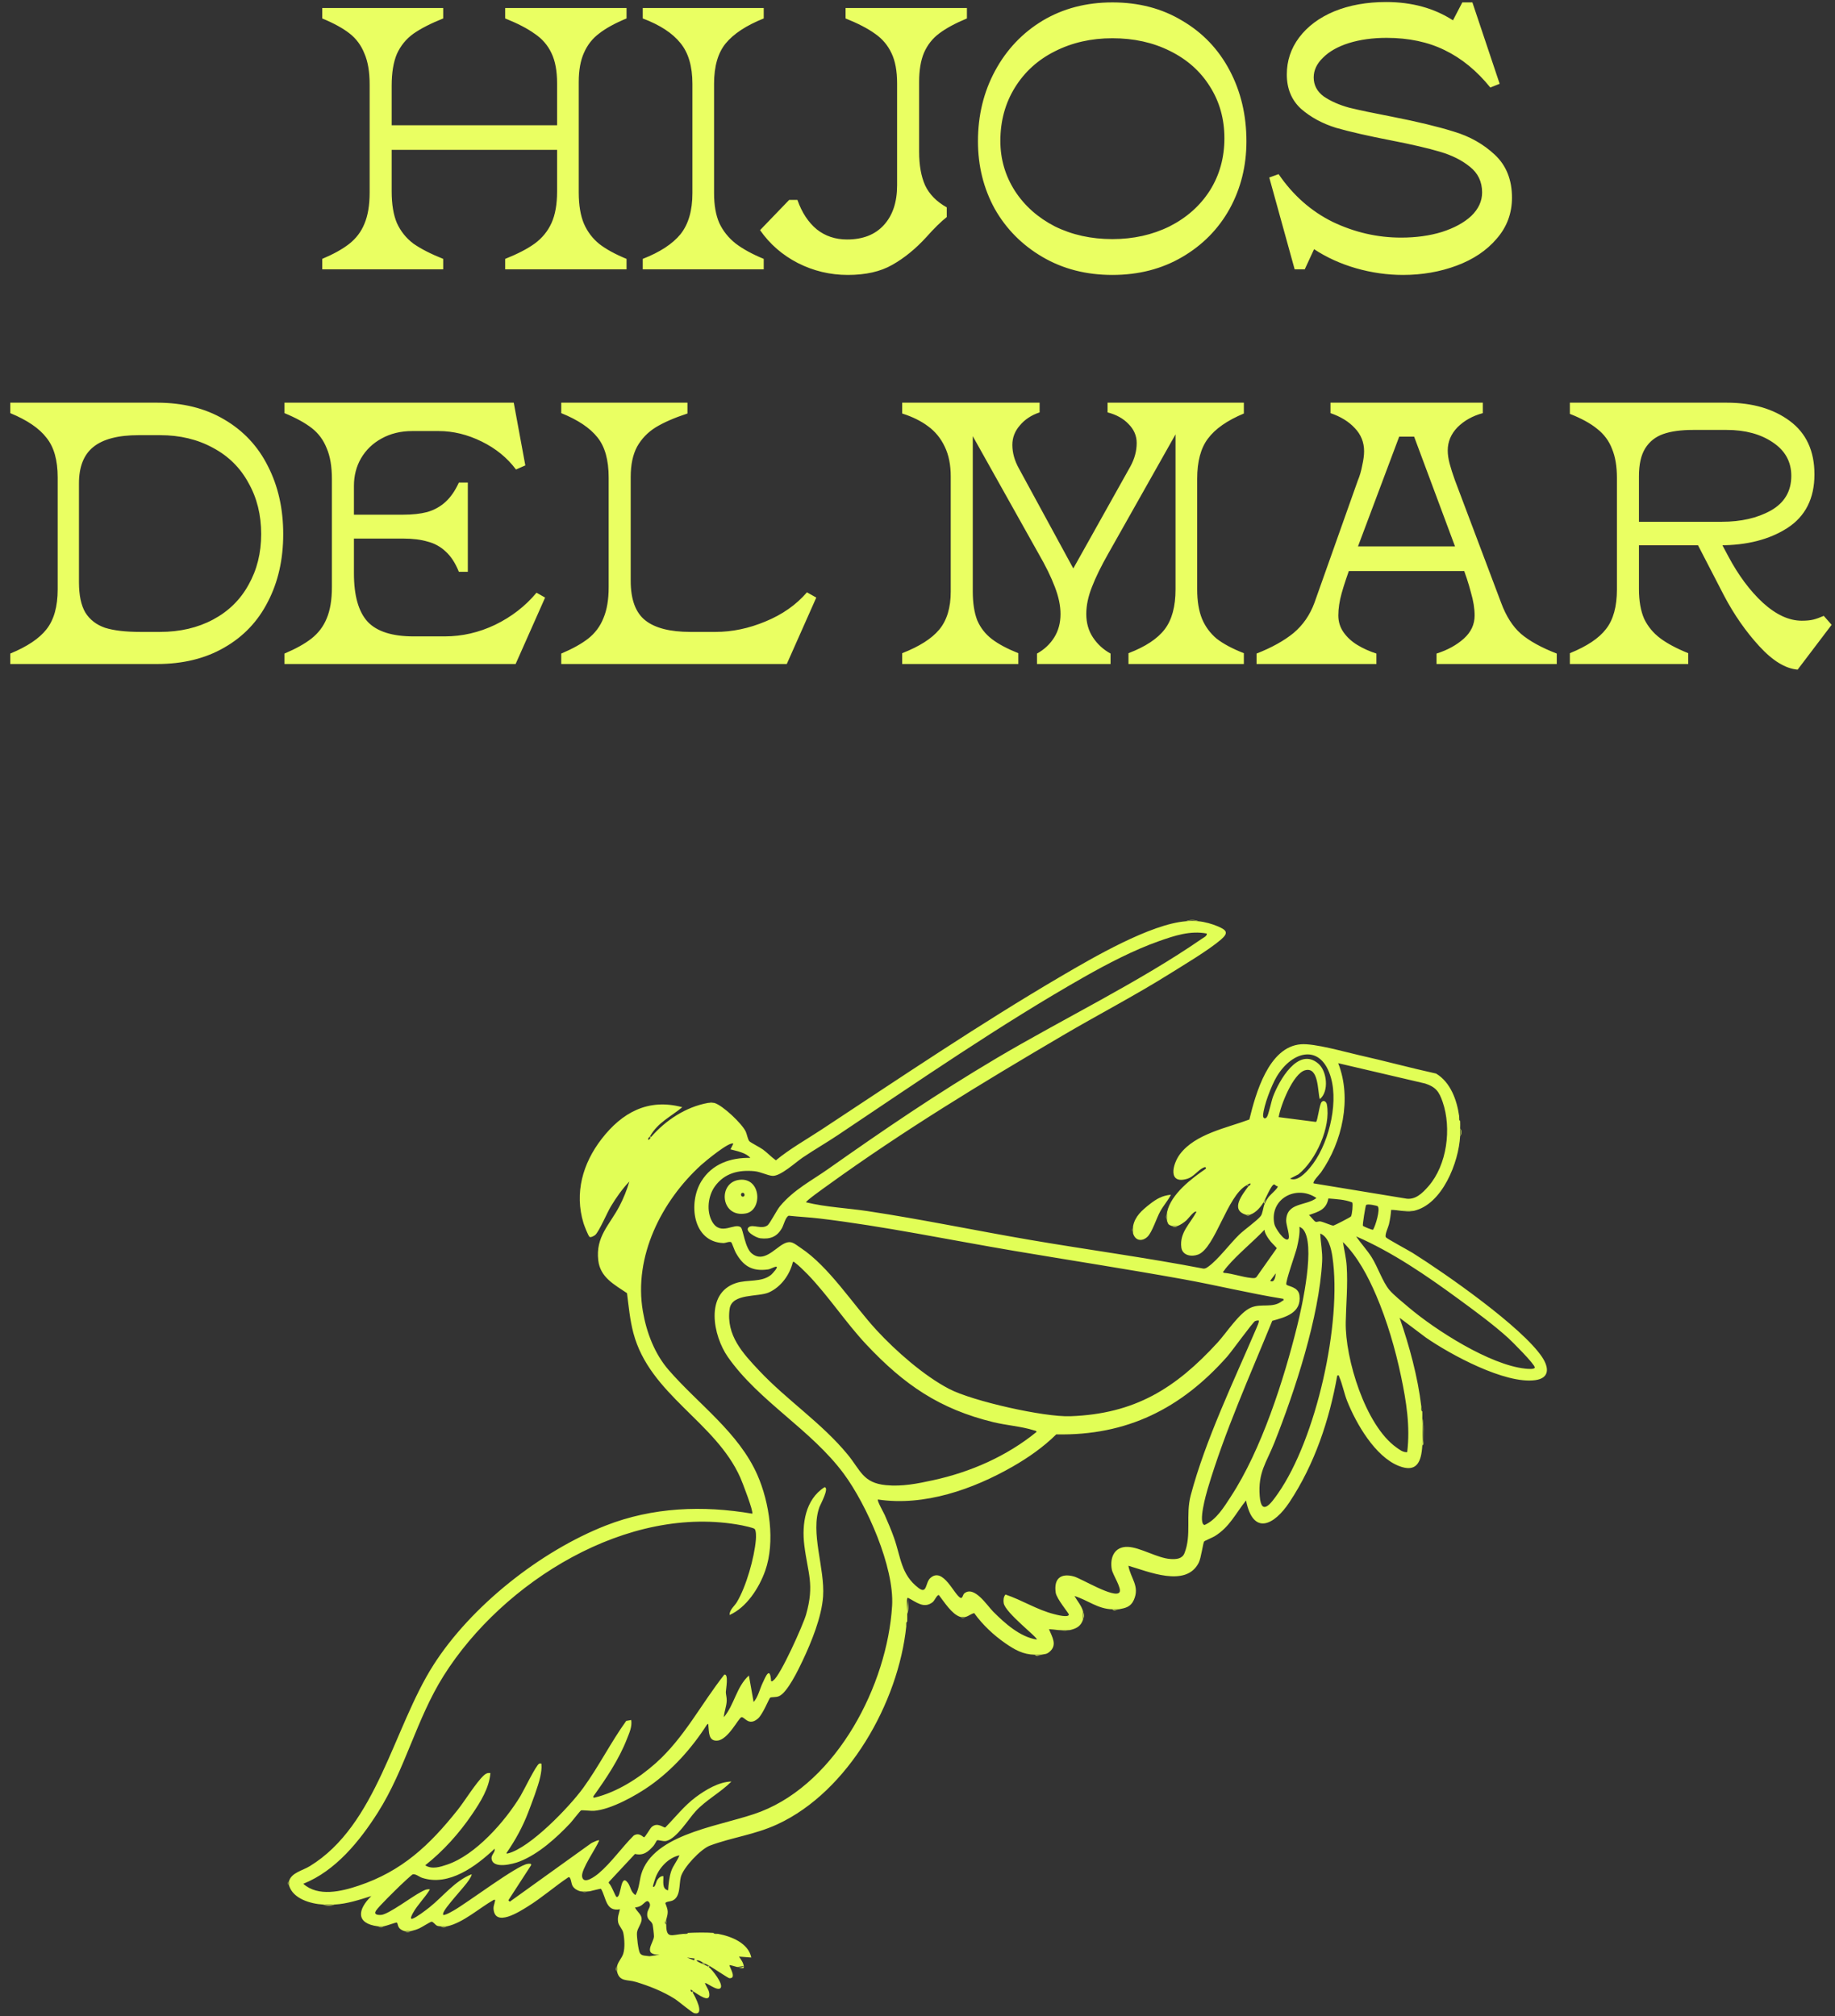
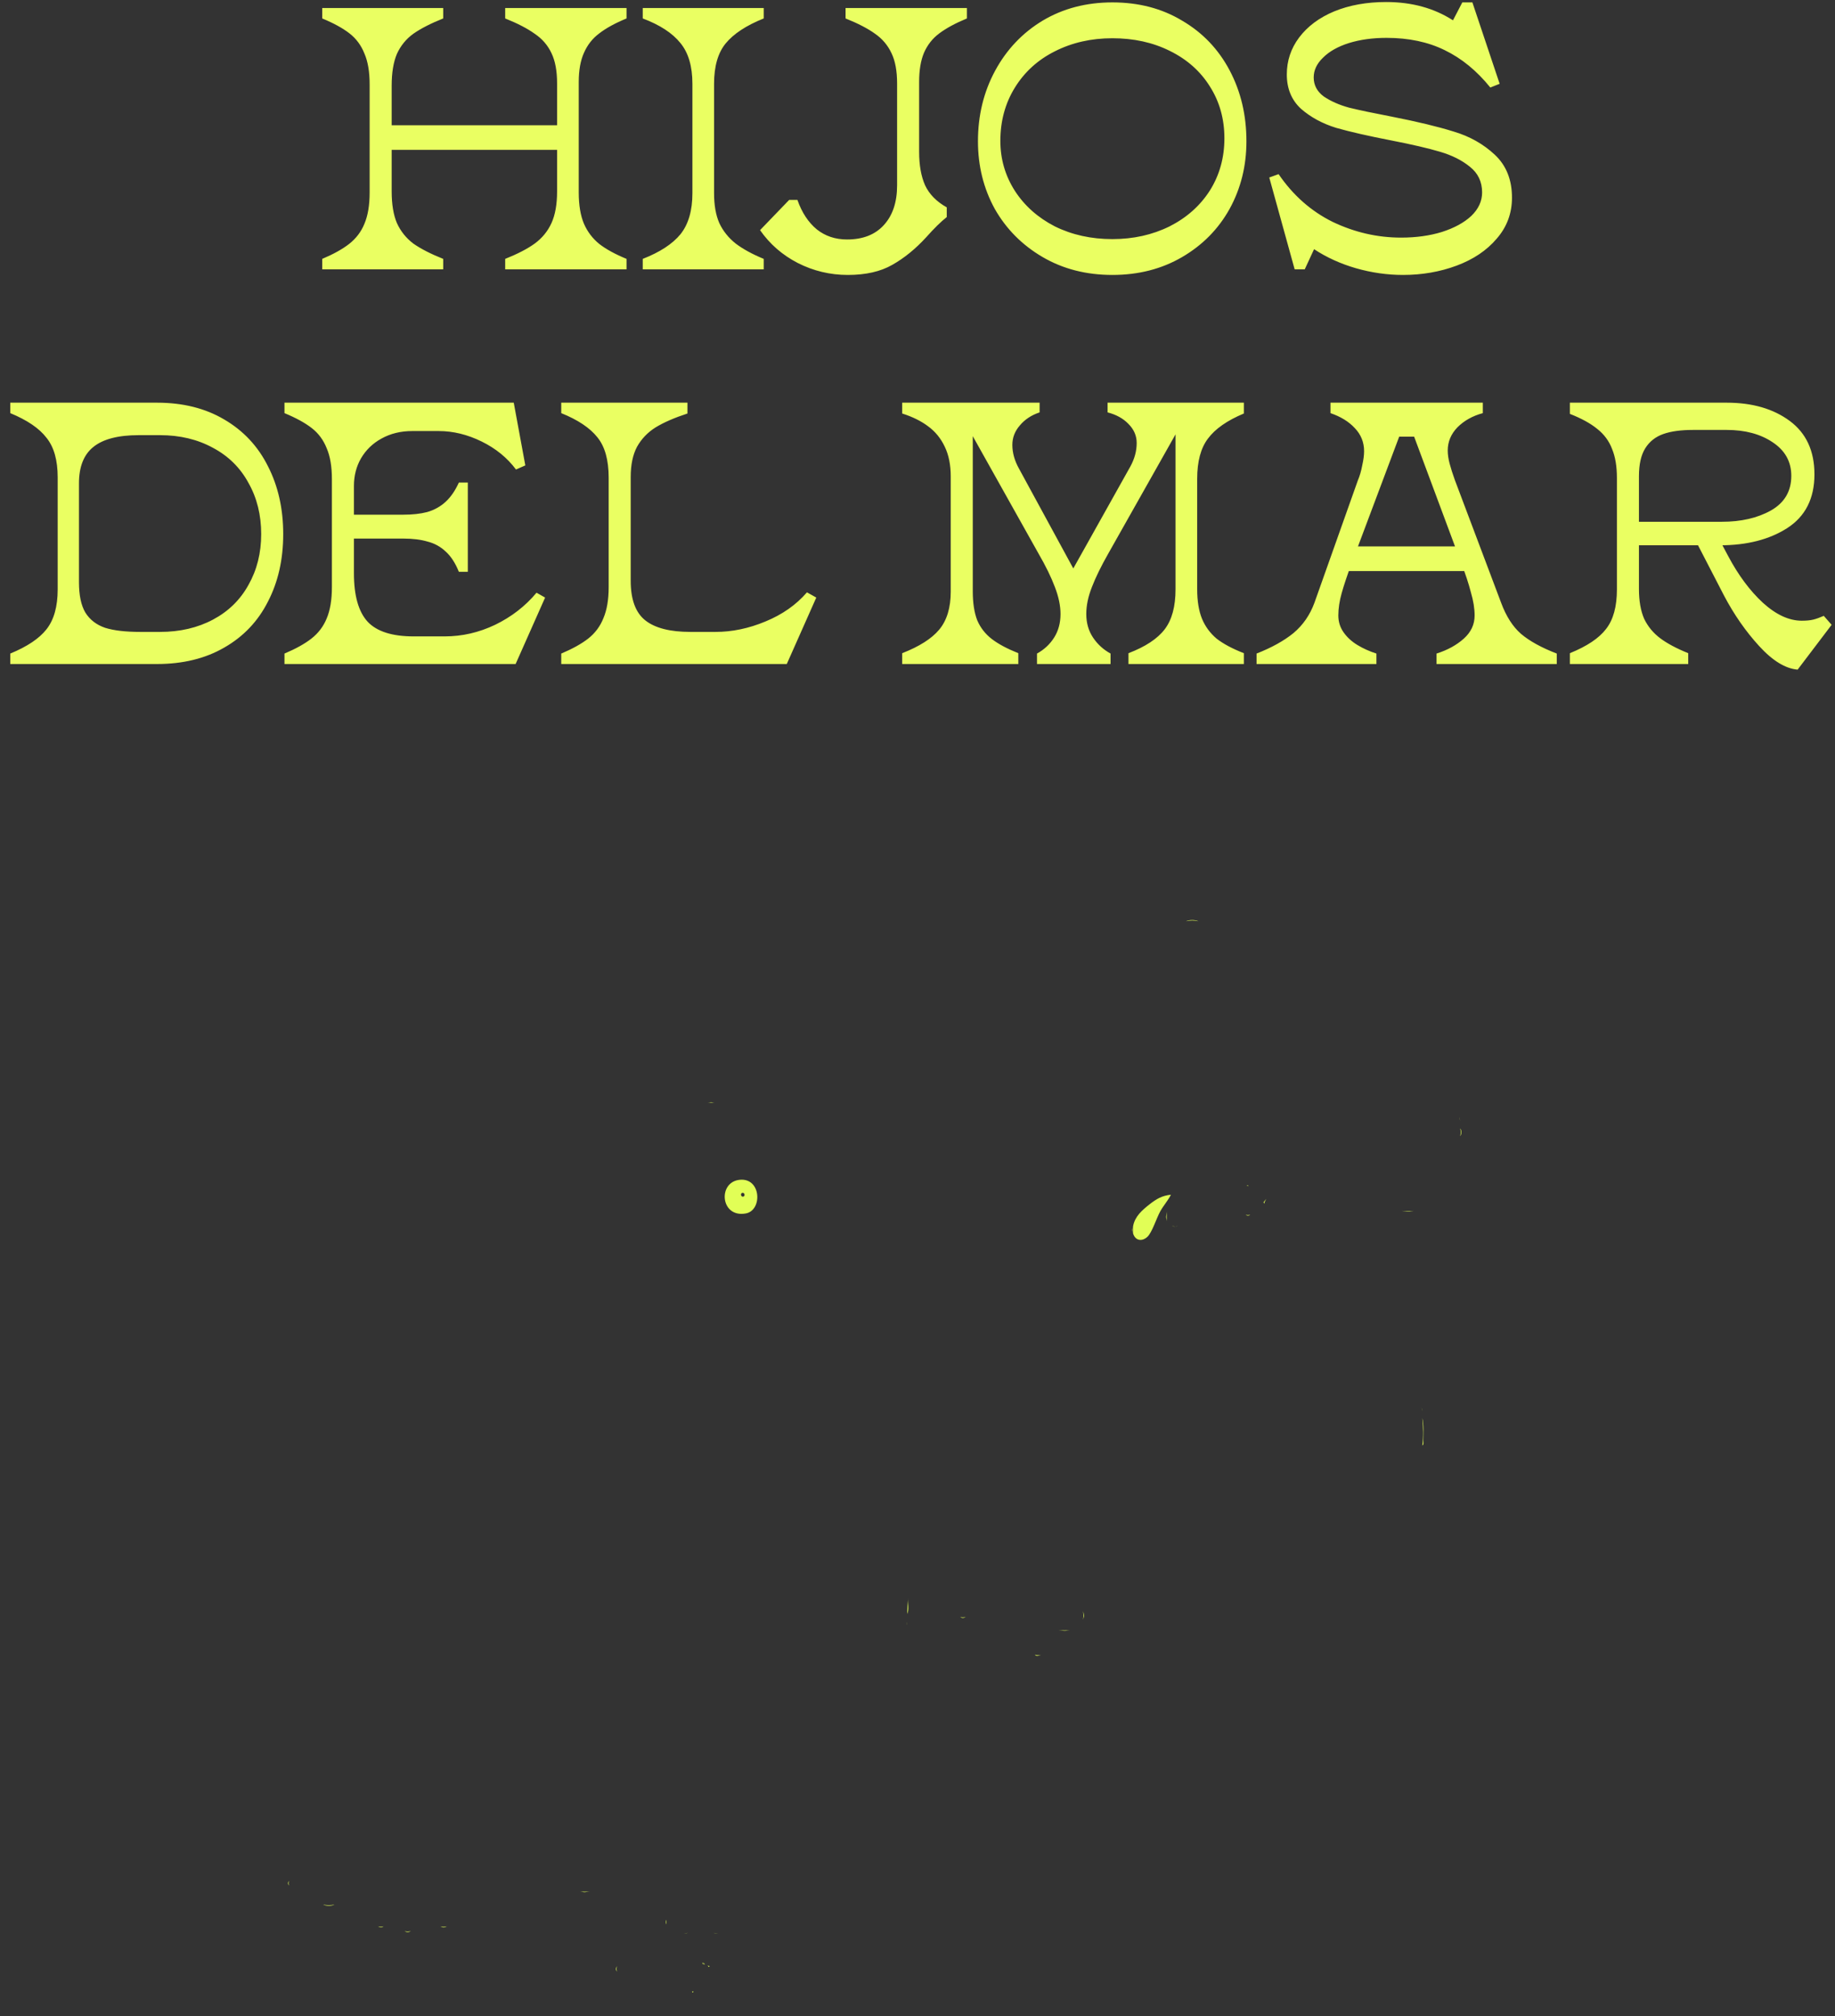
<svg xmlns="http://www.w3.org/2000/svg" width="344" height="378" viewBox="0 0 344 378" fill="none">
  <rect x="0" y="0" width="344" height="378" fill="#333333" stroke="none" />
  <path d="M60.405 48.54C62.505 47.653 64.185 46.72 65.445 45.74C66.752 44.713 67.709 43.453 68.315 41.96C68.969 40.42 69.295 38.46 69.295 36.08V15.85C69.295 13.47 68.969 11.533 68.315 10.04C67.709 8.5 66.775 7.24 65.515 6.26C64.255 5.28 62.552 4.347 60.405 3.46V1.5H83.085V3.46C80.752 4.393 78.885 5.35 77.485 6.33C76.132 7.31 75.105 8.57 74.405 10.11C73.752 11.65 73.425 13.633 73.425 16.06V35.87C73.425 38.297 73.752 40.28 74.405 41.82C75.105 43.36 76.132 44.643 77.485 45.67C78.885 46.65 80.752 47.607 83.085 48.54V50.5H60.405V48.54ZM94.705 48.54C97.039 47.607 98.882 46.65 100.235 45.67C101.635 44.643 102.685 43.36 103.385 41.82C104.085 40.28 104.435 38.297 104.435 35.87V15.64C104.435 13.307 104.085 11.417 103.385 9.97C102.685 8.477 101.635 7.263 100.235 6.33C98.882 5.35 97.039 4.393 94.705 3.46V1.5H117.455V3.46C115.309 4.347 113.605 5.28 112.345 6.26C111.085 7.193 110.129 8.407 109.475 9.9C108.822 11.347 108.495 13.167 108.495 15.36V36.08C108.495 38.46 108.822 40.42 109.475 41.96C110.129 43.453 111.085 44.713 112.345 45.74C113.605 46.72 115.309 47.653 117.455 48.54V50.5H94.705V48.54ZM72.305 23.48H105.555V28.1H72.305V23.48ZM120.493 48.54C123.713 47.28 126.07 45.74 127.563 43.92C129.056 42.053 129.803 39.487 129.803 36.22V15.71C129.803 12.443 129.056 9.9 127.563 8.08C126.07 6.213 123.713 4.673 120.493 3.46V1.5H143.173V3.46C139.906 4.767 137.526 6.33 136.033 8.15C134.586 9.923 133.863 12.443 133.863 15.71V36.22C133.863 38.46 134.19 40.327 134.843 41.82C135.543 43.313 136.57 44.597 137.923 45.67C139.276 46.697 141.026 47.653 143.173 48.54V50.5H120.493V48.54ZM158.935 51.55C155.621 51.55 152.495 50.803 149.555 49.31C146.661 47.817 144.305 45.763 142.485 43.15L147.945 37.48H149.485C150.325 39.86 151.538 41.703 153.125 43.01C154.711 44.27 156.601 44.9 158.795 44.9C161.735 44.9 164.021 44.013 165.655 42.24C167.335 40.42 168.175 37.923 168.175 34.75V15.64C168.175 13.307 167.825 11.417 167.125 9.97C166.425 8.477 165.398 7.263 164.045 6.33C162.691 5.35 160.848 4.393 158.515 3.46V1.5H181.265V3.46C179.118 4.347 177.391 5.28 176.085 6.26C174.825 7.193 173.868 8.407 173.215 9.9C172.608 11.347 172.305 13.167 172.305 15.36V28.45C172.305 30.97 172.678 33.07 173.425 34.75C174.218 36.43 175.571 37.807 177.485 38.88V40.7C176.411 41.54 175.128 42.8 173.635 44.48C171.628 46.673 169.505 48.4 167.265 49.66C165.071 50.92 162.295 51.55 158.935 51.55ZM208.533 51.55C203.633 51.55 199.27 50.43 195.443 48.19C191.617 45.95 188.63 42.94 186.483 39.16C184.383 35.333 183.333 31.11 183.333 26.49C183.333 21.637 184.407 17.227 186.553 13.26C188.7 9.293 191.663 6.167 195.443 3.88C199.27 1.593 203.633 0.45 208.533 0.45C213.48 0.45 217.843 1.593 221.623 3.88C225.45 6.12 228.413 9.223 230.513 13.19C232.613 17.157 233.663 21.59 233.663 26.49C233.663 31.11 232.613 35.333 230.513 39.16C228.413 42.94 225.45 45.95 221.623 48.19C217.797 50.43 213.433 51.55 208.533 51.55ZM208.533 44.83C212.453 44.83 216.023 44.037 219.243 42.45C222.463 40.817 224.983 38.577 226.803 35.73C228.623 32.837 229.533 29.57 229.533 25.93C229.533 22.29 228.623 19.047 226.803 16.2C225.03 13.353 222.533 11.137 219.313 9.55C216.14 7.963 212.547 7.17 208.533 7.17C204.567 7.17 200.973 7.987 197.753 9.62C194.58 11.207 192.083 13.47 190.263 16.41C188.443 19.35 187.533 22.687 187.533 26.42C187.533 29.827 188.443 32.953 190.263 35.8C192.083 38.6 194.58 40.817 197.753 42.45C200.973 44.037 204.567 44.83 208.533 44.83ZM263.004 51.55C260.064 51.55 257.124 51.13 254.184 50.29C251.291 49.45 248.678 48.26 246.344 46.72L244.594 50.5H242.704L237.944 33.28L239.694 32.65C242.401 36.617 245.784 39.603 249.844 41.61C253.951 43.57 258.221 44.55 262.654 44.55C265.454 44.55 267.998 44.2 270.284 43.5C272.618 42.753 274.461 41.75 275.814 40.49C277.168 39.183 277.844 37.713 277.844 36.08C277.844 34.073 277.074 32.463 275.534 31.25C274.041 30.037 272.174 29.103 269.934 28.45C267.741 27.797 264.731 27.097 260.904 26.35C256.564 25.51 253.088 24.717 250.474 23.97C247.908 23.177 245.714 21.987 243.894 20.4C242.121 18.767 241.234 16.62 241.234 13.96C241.234 11.393 242.004 9.083 243.544 7.03C245.131 4.93 247.324 3.297 250.124 2.13C252.971 0.963 256.214 0.38 259.854 0.38C264.661 0.38 268.838 1.523 272.384 3.81L274.134 0.45H276.024L281.134 15.71L279.384 16.41C276.864 13.283 274.018 10.95 270.844 9.41C267.718 7.87 264.078 7.1 259.924 7.1C257.311 7.1 254.954 7.427 252.854 8.08C250.801 8.733 249.191 9.643 248.024 10.81C246.858 11.93 246.274 13.167 246.274 14.52C246.274 15.967 246.904 17.157 248.164 18.09C249.471 18.977 251.058 19.677 252.924 20.19C254.838 20.657 257.498 21.217 260.904 21.87C265.664 22.803 269.538 23.737 272.524 24.67C275.511 25.557 278.078 27.003 280.224 29.01C282.371 31.017 283.444 33.7 283.444 37.06C283.444 40 282.488 42.567 280.574 44.76C278.708 46.953 276.211 48.633 273.084 49.8C269.958 50.967 266.598 51.55 263.004 51.55ZM1.924 122.54C5.097 121.233 7.36 119.717 8.714 117.99C10.114 116.217 10.814 113.72 10.814 110.5V89.5C10.814 86.28 10.114 83.807 8.714 82.08C7.36 80.307 5.097 78.767 1.924 77.46V75.5H29.434C34.287 75.5 38.487 76.55 42.034 78.65C45.627 80.75 48.357 83.667 50.224 87.4C52.137 91.133 53.094 95.38 53.094 100.14C53.094 104.9 52.137 109.123 50.224 112.81C48.357 116.497 45.627 119.367 42.034 121.42C38.487 123.473 34.287 124.5 29.434 124.5H1.924V122.54ZM29.994 118.48C33.727 118.48 37.041 117.71 39.934 116.17C42.827 114.63 45.044 112.46 46.584 109.66C48.17 106.86 48.964 103.687 48.964 100.14C48.964 96.547 48.17 93.35 46.584 90.55C45.044 87.703 42.827 85.51 39.934 83.97C37.041 82.383 33.727 81.59 29.994 81.59H26.004C22.131 81.59 19.284 82.337 17.464 83.83C15.691 85.277 14.804 87.54 14.804 90.62V109.17C14.804 111.597 15.2 113.487 15.994 114.84C16.834 116.193 18.07 117.15 19.704 117.71C21.337 118.223 23.554 118.48 26.354 118.48H29.994ZM53.33 122.54C55.43 121.653 57.11 120.72 58.37 119.74C59.677 118.713 60.633 117.453 61.24 115.96C61.893 114.42 62.22 112.46 62.22 110.08V89.85C62.22 87.47 61.893 85.533 61.24 84.04C60.633 82.5 59.7 81.24 58.44 80.26C57.18 79.28 55.477 78.347 53.33 77.46V75.5H96.31L98.48 87.26L96.73 88.03C95.097 85.837 92.95 84.087 90.29 82.78C87.63 81.473 84.947 80.82 82.24 80.82H77.27C75.123 80.82 73.21 81.287 71.53 82.22C69.897 83.107 68.613 84.343 67.68 85.93C66.793 87.47 66.35 89.197 66.35 91.11V107.49C66.35 111.69 67.213 114.723 68.94 116.59C70.667 118.41 73.537 119.32 77.55 119.32H83.36C86.627 119.32 89.777 118.597 92.81 117.15C95.89 115.657 98.48 113.65 100.58 111.13L102.19 112.04L96.66 124.5H53.33V122.54ZM86.02 107.21C85.367 105.577 84.55 104.317 83.57 103.43C82.59 102.497 81.447 101.867 80.14 101.54C78.88 101.167 77.363 100.98 75.59 100.98H65.72V96.5H75.59C77.317 96.5 78.81 96.337 80.07 96.01C81.377 95.637 82.52 95.007 83.5 94.12C84.48 93.233 85.32 92.02 86.02 90.48H87.7V107.21H86.02ZM105.215 122.54C107.315 121.653 108.995 120.72 110.255 119.74C111.561 118.713 112.518 117.43 113.125 115.89C113.778 114.35 114.105 112.413 114.105 110.08V89.57C114.105 86.257 113.405 83.737 112.005 82.01C110.605 80.237 108.341 78.72 105.215 77.46V75.5H128.875V77.53C126.448 78.323 124.465 79.187 122.925 80.12C121.431 81.053 120.265 82.267 119.425 83.76C118.631 85.253 118.235 87.143 118.235 89.43V108.89C118.235 112.39 119.145 114.863 120.965 116.31C122.785 117.757 125.608 118.48 129.435 118.48H134.125C137.251 118.48 140.378 117.827 143.505 116.52C146.678 115.213 149.268 113.393 151.275 111.06L153.025 112.04L147.495 124.5H105.215V122.54ZM169.131 122.47C172.351 121.21 174.661 119.74 176.061 118.06C177.507 116.333 178.231 113.953 178.231 110.92V89.36C178.231 87.167 177.857 85.3 177.111 83.76C176.364 82.173 175.314 80.89 173.961 79.91C172.654 78.93 171.044 78.137 169.131 77.53V75.5H194.891V77.32C193.351 77.833 192.114 78.65 191.181 79.77C190.247 80.843 189.781 82.057 189.781 83.41C189.781 84.903 190.201 86.397 191.041 87.89L202.311 108.61H200.071L211.901 87.47C212.694 86.023 213.091 84.553 213.091 83.06C213.091 81.707 212.577 80.517 211.551 79.49C210.571 78.463 209.264 77.74 207.631 77.32V75.5H233.181V77.53C230.054 78.837 227.814 80.4 226.461 82.22C225.107 83.993 224.431 86.513 224.431 89.78V110.5C224.431 112.693 224.734 114.537 225.341 116.03C225.947 117.477 226.857 118.713 228.071 119.74C229.331 120.72 231.034 121.63 233.181 122.47V124.5H211.551V122.47C214.724 121.257 216.987 119.763 218.341 117.99C219.694 116.217 220.371 113.72 220.371 110.5V78.86L221.631 79.21L207.771 103.78C206.417 106.16 205.391 108.26 204.691 110.08C203.991 111.853 203.641 113.533 203.641 115.12C203.641 116.8 204.061 118.27 204.901 119.53C205.741 120.79 206.837 121.793 208.191 122.54V124.5H194.401V122.54C195.754 121.793 196.827 120.79 197.621 119.53C198.414 118.27 198.811 116.8 198.811 115.12C198.811 113.58 198.461 111.9 197.761 110.08C197.061 108.213 196.034 106.113 194.681 103.78L180.961 79.28L182.361 78.86V110.85C182.361 113.043 182.641 114.863 183.201 116.31C183.807 117.71 184.717 118.877 185.931 119.81C187.144 120.743 188.801 121.63 190.901 122.47V124.5H169.131V122.47ZM235.561 122.54C238.408 121.42 240.718 120.137 242.491 118.69C244.265 117.197 245.571 115.307 246.411 113.02L254.531 90.13C254.905 89.243 255.185 88.287 255.371 87.26C255.605 86.233 255.721 85.347 255.721 84.6C255.721 82.92 255.138 81.473 253.971 80.26C252.851 79.047 251.335 78.113 249.421 77.46V75.5H277.981V77.46C276.068 77.973 274.481 78.86 273.221 80.12C272.008 81.38 271.401 82.827 271.401 84.46C271.401 85.207 271.518 86.023 271.751 86.91C271.985 87.797 272.311 88.823 272.731 89.99L281.411 113.02C282.345 115.54 283.581 117.477 285.121 118.83C286.708 120.183 288.948 121.42 291.841 122.54V124.5H269.301V122.54C271.355 121.887 273.058 120.953 274.411 119.74C275.765 118.527 276.441 117.08 276.441 115.4C276.441 114.093 276.208 112.647 275.741 111.06C275.321 109.427 274.738 107.653 273.991 105.74L265.101 81.87H262.301L253.341 105.74C252.548 107.887 251.941 109.707 251.521 111.2C251.101 112.693 250.891 114.093 250.891 115.4C250.891 116.567 251.218 117.617 251.871 118.55C252.525 119.483 253.388 120.277 254.461 120.93C255.535 121.583 256.725 122.12 258.031 122.54V124.5H235.561V122.54ZM252.781 102.45H274.341L276.021 107.07H251.381L252.781 102.45ZM294.297 122.47C297.517 121.163 299.78 119.647 301.087 117.92C302.44 116.193 303.117 113.72 303.117 110.5V89.64C303.117 87.447 302.814 85.627 302.207 84.18C301.647 82.687 300.714 81.427 299.407 80.4C298.147 79.373 296.444 78.44 294.297 77.6V75.5H323.697C328.504 75.5 332.447 76.643 335.527 78.93C338.607 81.217 340.147 84.553 340.147 88.94C340.147 93.467 338.444 96.827 335.037 99.02C331.677 101.167 327.477 102.24 322.437 102.24H306.197V97.83H322.787C326.38 97.83 329.437 97.13 331.957 95.73C334.524 94.283 335.807 92.113 335.807 89.22C335.807 86.56 334.64 84.46 332.307 82.92C330.02 81.38 327.15 80.61 323.697 80.61H317.397C315.11 80.61 313.244 80.867 311.797 81.38C310.35 81.893 309.23 82.78 308.437 84.04C307.644 85.3 307.247 87.05 307.247 89.29V110.43C307.247 112.67 307.574 114.537 308.227 116.03C308.927 117.477 309.93 118.69 311.237 119.67C312.544 120.65 314.294 121.583 316.487 122.47V124.5H294.297V122.47ZM336.997 125.55C334.71 125.363 332.307 123.893 329.787 121.14C327.267 118.387 325.074 115.237 323.207 111.69L317.817 101.26L322.227 100.98L323.977 104.27C325.89 107.863 328.06 110.78 330.487 113.02C332.96 115.26 335.387 116.38 337.767 116.38C338.654 116.38 339.377 116.31 339.937 116.17C340.497 116.03 341.15 115.797 341.897 115.47L343.367 117.15L336.997 125.55Z" fill="#EAFF62" />
  <g clip-path="url(#clip0_3030_1013)">
    <path d="M169.93 304.75C169.914 304.812 169.902 304.869 169.896 304.92L169.93 304.75Z" fill="#E1FE56" />
    <path d="M209.761 301.726C209.729 301.731 209.692 301.744 209.654 301.756C209.69 301.747 209.725 301.738 209.761 301.726Z" fill="#E1FE56" />
    <path d="M195.233 310.243C195.21 310.249 195.183 310.256 195.158 310.265C195.183 310.257 195.208 310.252 195.233 310.243Z" fill="#E1FE56" />
    <path d="M237.047 225.779L237.008 225.701C237.013 225.735 237.026 225.762 237.047 225.779Z" fill="#E1FE56" />
    <path d="M128.08 362.589C128.123 362.585 128.172 362.575 128.231 362.559L128.08 362.589Z" fill="#E1FE56" />
    <path d="M273.547 209.277C273.554 209.329 273.565 209.38 273.577 209.432L273.547 209.277Z" fill="#E1FE56" />
    <path d="M266.459 263.754C266.466 263.809 266.478 263.865 266.494 263.928L266.459 263.754Z" fill="#E1FE56" />
-     <path d="M289.109 254.467C285.324 248.801 270.97 238.78 264.851 234.933C264.145 234.489 259.965 232.235 259.811 231.989C259.535 231.543 260.245 230.144 260.384 229.542C260.584 228.663 260.728 227.743 260.791 226.845C261.444 226.843 262.093 226.951 262.74 227.022H265.042C270.375 225.833 273.472 217.926 273.723 213.004C273.748 212.537 273.727 212.054 273.723 211.586C273.72 211.12 273.759 210.623 273.723 210.167C273.436 210.016 273.557 209.563 273.546 209.279C273.121 206.266 271.942 202.926 269.214 201.286C264.378 200.222 259.598 198.917 254.768 197.832C252.006 197.211 246.434 195.595 243.871 195.797C237.824 196.273 235.392 205.044 234.211 209.899C229.99 211.488 224.094 212.569 221.205 216.392C219.783 218.274 218.881 222.161 222.617 221.001C223.756 220.648 224.596 219.398 225.539 218.958C225.771 218.849 226.124 218.677 226.06 219.125C223.378 220.959 219.559 223.851 218.797 227.202V228.975C219.021 229.608 219.068 229.636 219.684 229.863H220.747C221.322 229.664 221.974 229.192 222.426 228.793C222.791 228.471 223.906 226.898 224.291 227.203C223.123 229.45 221.116 231.06 221.453 233.86C221.639 235.401 223.35 235.694 224.596 235.225C227.806 234.016 230.047 224.201 233.681 222.234C233.81 222.164 234.348 221.829 234.388 221.879C234.514 222.26 234.138 222.271 234.036 222.411C232.952 223.904 230.573 226.813 233.504 227.734H234.39C235.468 227.333 236.292 226.376 236.87 225.428C237.209 224.874 238.372 221.999 238.873 222.077C239.029 222.102 239.262 222.454 239.526 222.415C239.712 222.681 238.122 224.034 237.859 224.379C237.572 224.757 237.221 225.348 237.046 225.783C236.787 226.424 236.705 227.539 236.342 228.006C235.698 228.837 233.293 230.543 232.344 231.456C230.607 233.127 228.306 236.234 226.501 237.495C226.22 237.692 225.986 237.875 225.613 237.86C214.814 235.778 203.912 234.327 193.071 232.47C182.931 230.733 172.839 228.617 162.664 227.079C158.82 226.499 154.901 226.348 151.113 225.426C150.955 225.224 154.779 222.523 155.131 222.267C169.407 211.942 184.02 203.086 199.185 194.167C205.815 190.268 212.681 186.708 219.201 182.628C221.979 180.888 226.5 178.207 228.879 176.174C230.382 174.89 229.935 174.396 228.359 173.707C227.297 173.244 225.794 172.82 224.642 172.727C223.974 172.674 223.007 172.676 222.339 172.727C215.674 173.242 204.899 179.537 199.01 182.988C183.741 191.937 168.819 202.029 154.041 211.768C151.157 213.668 148.136 215.348 145.454 217.551C144.587 216.932 143.889 216.163 143.02 215.524C142.462 215.114 140.765 214.265 140.487 213.979C140.193 213.675 140.028 212.66 139.806 212.177C139.113 210.676 135.484 207.246 133.928 206.797H132.687C128.539 207.555 124.789 210.044 122.056 213.185C121.903 213.359 121.801 213.668 121.526 213.718C121.425 213.363 121.751 213.232 121.879 213.008C123.348 210.447 125.715 209.409 127.902 207.594C121.492 205.874 116.59 208.61 112.772 213.558C109.255 218.118 107.656 223.652 109.386 229.334C109.517 229.762 110.281 231.756 110.537 231.919C110.762 232.063 111.426 231.699 111.595 231.541C112.348 230.836 113.818 227.347 114.541 226.152C115.509 224.549 116.688 222.878 117.98 221.525C117.518 223.111 116.89 224.682 116.126 226.142C114.27 229.684 111.63 231.857 112.155 236.321C112.531 239.519 115.163 240.843 117.542 242.459C117.863 244.972 118.09 247.5 118.743 249.952C121.824 261.545 134.128 266.543 138.796 277.069C139.148 277.864 141.325 283.494 141.015 283.805C131.761 282.225 122.352 282.58 113.559 286.03C101.325 290.829 88.305 301.108 81.233 312.212C73.722 324.006 70.664 342.189 58.081 349.89C56.702 350.733 54.681 351.106 54.199 352.654V353.542C54.947 356.028 58.257 356.958 60.578 357.092C61.237 357.129 62.044 357.129 62.703 357.092C65.135 356.953 67.307 356.216 69.613 355.497C67.039 358.013 66.623 360.63 70.854 361.174H71.918C72.46 361.083 74.286 360.389 74.391 360.467C74.697 360.694 74.355 361.618 75.816 362.061H77.057C77.628 361.928 78.055 361.795 78.594 361.559C79.104 361.337 80.616 360.339 80.9 360.314C81.194 360.289 81.554 360.858 81.895 361.04C82.13 361.167 82.343 361.122 82.55 361.174H83.791C86.809 360.533 89.877 357.722 92.565 356.207C92.988 356.149 92.793 356.319 92.758 356.575C92.699 356.994 92.492 357.39 92.519 357.846C92.731 361.465 97.448 358.377 98.945 357.45C101.583 355.817 103.992 353.683 106.578 351.958C107.062 351.882 107.043 353.139 107.356 353.633C107.682 354.144 108.216 354.442 108.774 354.608H110.545C110.934 354.538 112.55 354.073 112.674 354.15C113.664 355.826 113.531 358.462 116.215 357.979C116.025 358.846 115.722 359.419 115.872 360.364C115.989 361.096 116.684 361.641 116.846 362.404C117.076 363.501 117.177 365.256 116.833 366.316C116.553 367.179 115.943 367.667 115.683 368.624V369.689C116.156 371.605 117.576 371.115 119.184 371.594C121.675 372.338 124.279 373.372 126.475 374.76C127.213 375.227 129.732 377.369 130.161 377.463C132.214 377.914 130.31 374.318 129.856 373.592C129.84 373.576 129.827 373.564 129.815 373.549C129.687 373.452 129.386 373.391 129.503 373.059C129.563 372.983 129.939 373.358 130.033 373.414C130.818 373.887 133.196 375.758 132.967 373.761C132.878 372.979 132.384 372.507 132.16 371.818C132.352 371.626 134.568 373.461 135.094 372.715C135.633 371.953 133.518 369.306 132.868 368.801C132.616 368.606 132.118 368.441 131.804 368.269C131.423 368.061 130.802 367.899 130.565 367.56C131.159 367.464 131.572 367.905 131.981 368.091C132.417 368.288 132.627 368.391 133.045 368.624C133.637 368.952 136.489 370.872 136.704 370.893C138.28 371.046 136.601 368.604 136.768 368.448C137.259 368.505 137.702 368.691 138.184 368.801L139.425 368.624C139.342 367.956 138.898 367.388 138.539 366.852L140.841 367.026C140.31 364.322 137.08 363.043 134.64 362.591C134.357 362.58 133.906 362.701 133.754 362.413C132.348 362.305 130.395 362.34 128.969 362.413C128.819 362.701 128.367 362.58 128.083 362.591C125.846 362.77 124.899 363.587 124.894 360.817C124.444 360.552 124.832 360.146 124.894 359.929C125.289 358.539 125.291 358.23 124.724 356.841C124.818 356.532 125.642 356.525 126.028 356.364C127.624 355.698 127.275 353.313 127.629 351.934C128.09 350.142 131.375 346.676 133.082 346.039C137.26 344.478 141.469 344.015 145.743 342.038C159.054 335.886 168.422 319.174 169.896 304.922C169.907 304.638 169.787 304.187 170.074 304.034C170.104 303.565 170.061 303.084 170.074 302.615C170.093 301.911 169.928 300.194 170.074 299.688C170.097 299.609 170.173 299.581 170.249 299.599C171.738 300.344 173.188 301.699 174.848 300.391C175.206 300.108 175.661 298.983 176.005 299.068C176.993 300.33 178.446 302.67 179.994 303.148H181.058C181.699 302.951 182.024 302.576 182.634 302.452C184.17 304.604 186.25 306.566 188.443 308.084C190.219 309.315 191.765 310.21 193.991 310.247C194.404 310.254 194.819 310.241 195.232 310.247C195.839 310.11 196.168 310.197 196.741 309.716C198.281 308.42 197.214 306.898 196.65 305.456C197.241 305.488 197.835 305.565 198.421 305.632H200.547C201.749 305.364 202.607 304.94 203.027 303.681V302.085C202.724 301.025 201.963 300.188 201.432 299.247C203.887 299.991 205.814 301.685 208.519 301.729C208.932 301.737 209.347 301.724 209.76 301.729C210.983 301.499 211.965 301.3 212.548 299.998C213.717 297.397 211.958 295.953 211.533 293.569C215.229 294.631 222.311 297.72 224.713 293.018C225.188 292.09 225.503 289.334 225.745 288.997C225.808 288.908 227.377 288.237 227.707 288.034C230.518 286.31 231.603 283.805 233.589 281.326C234.922 288.022 238.888 285.945 241.724 281.665C246.427 274.57 249.212 266.262 250.689 257.903C251.142 257.832 250.963 257.944 251.057 258.152C251.641 259.441 251.977 261.262 252.548 262.692C254.243 266.932 257.781 273.086 262.206 274.846C265.642 276.213 266.453 274.029 266.633 271.033C266.728 269.434 266.684 267.504 266.633 265.888C266.62 265.476 266.661 265.055 266.633 264.645C266.345 264.494 266.466 264.041 266.455 263.757C265.787 258.127 264.223 252.415 262.38 247.079L267.285 250.771C271.917 253.988 282.158 259.538 287.79 258.773C290.564 258.395 290.378 256.38 289.104 254.471L289.109 254.467ZM130.209 367.203L130.122 367.555L128.79 367.028L130.209 367.205V367.203ZM267.17 203.153C269.171 203.814 269.781 204.664 270.449 206.612C272.146 211.557 271.277 218.411 267.79 222.411C266.654 223.714 265.269 225.11 263.381 224.693L246.26 221.877C245.987 221.587 247.402 220.16 247.648 219.806C251.632 214.098 253.466 205.985 250.868 199.343L267.17 203.155V203.153ZM257.409 230.559C257.257 230.669 255.555 229.924 255.5 229.837C255.395 229.672 255.973 226.122 256.088 225.952C256.303 225.637 258.189 226.064 258.278 226.167C258.794 226.758 257.852 229.84 257.409 230.559ZM238.639 205.636C238.345 206.417 237.796 209.075 237.489 209.451C237.108 209.92 236.746 209.627 236.787 209.077C236.923 207.232 238.359 203.503 239.322 201.884C242.243 196.966 247.719 195.554 249.538 202.182C250.926 207.241 248.946 214.975 245.558 218.954C244.727 219.931 243.213 221.594 241.834 220.987L243.413 220.176C246.7 217.536 249.538 211.289 248.739 207.065C248.645 206.573 248.154 206.195 247.765 206.612C247.319 207.093 247.019 210.261 246.688 210.355L239.707 209.455C240.059 207.259 242.406 201.278 244.663 200.666C247.228 199.97 246.991 204.558 247.413 206.083C249.189 204.673 248.778 200.831 247.148 199.428C243.346 196.152 239.746 202.692 238.638 205.636H238.639ZM246.79 224.627C244.817 226.151 241.178 225.378 241.112 228.883C241.098 229.652 241.96 232.001 241.478 232.346C240.779 232.844 239.052 230.259 238.9 229.517C237.916 224.741 243.064 222.056 246.792 224.627H246.79ZM229.432 238.294C229.561 238.075 229.87 237.699 230.047 237.489C232.087 235.091 234.858 232.873 237.046 230.572C237.081 231.174 237.519 231.827 237.861 232.33C238.324 233.008 238.854 233.42 239.357 234.025L235.541 239.441C235.266 239.725 234.853 239.636 234.498 239.602C232.954 239.458 231.04 238.771 229.425 238.647C229.129 238.413 229.333 238.457 229.43 238.294H229.432ZM239.173 238.734C239.083 239.345 238.953 240.595 238.113 240.153L239.173 238.734ZM144.832 220.465C146.324 220.55 149.115 217.956 150.457 217.047C152.621 215.581 154.89 214.281 157.055 212.832C172.02 202.82 187.629 192.042 203.265 183.164C207.595 180.705 212.601 178.098 217.289 176.449C220.185 175.43 223.121 174.442 226.239 175.034C226.273 175.527 225.682 175.756 225.339 175.993C213.507 184.174 199.285 191.016 186.787 198.423C175.637 205.034 165.805 211.74 155.247 219.181C152.05 221.435 148.856 223.022 146.241 226.133C145.543 226.962 144.371 229.405 143.848 229.769C142.759 230.529 141.187 229.526 140.414 230.057C139.398 230.753 141.717 232.076 142.524 232.17C144.399 232.39 145.692 231.879 146.61 230.227C146.913 229.684 147.278 228.123 147.876 227.94C149.795 228.148 151.747 228.235 153.664 228.464C165.642 229.895 178.17 232.511 190.129 234.531C200.683 236.314 211.311 237.953 221.845 239.854C228.104 240.985 234.309 242.514 240.593 243.526C240.694 243.936 240.513 243.817 240.37 243.931C238.577 245.348 236.501 244.324 234.52 245.162C232.36 246.074 229.96 249.854 228.281 251.69C220.361 260.344 212.733 265.094 200.646 265.536C195.722 265.716 182.353 262.717 177.929 260.412C173.215 257.956 167.913 253.292 164.312 249.382C159.907 244.599 155.44 237.512 150.107 233.975C148.875 233.159 148.305 232.431 146.807 233.265C145.149 234.187 143.093 236.804 140.925 235.011C139.639 233.947 139.319 230.499 138.89 230.13C137.75 229.148 135.139 231.818 133.538 229.1C132.385 227.141 132.715 224.224 134.029 222.422C135.835 219.941 138.482 219.311 141.435 219.593C142.614 219.705 143.892 220.412 144.83 220.465H144.832ZM194.344 268.455C188.733 273.031 181.955 276.005 174.892 277.539C171.969 278.175 169.136 278.745 166.112 278.459C161.754 278.047 161.341 275.675 158.909 272.718C154.025 266.786 147.592 262.583 142.345 257.013C139.253 253.73 136.082 250.352 136.782 245.405C137.204 242.429 142.146 243.228 144.153 242.317C146.418 241.291 148.072 238.999 148.638 236.605C148.907 236.534 148.932 236.678 149.081 236.781C149.608 237.143 150.889 238.398 151.384 238.91C155.287 242.947 158.547 247.988 162.451 252.136C169.499 259.624 176.124 264.192 186.23 266.65C188.601 267.227 191.547 267.452 193.757 268.161C193.981 268.232 194.199 268.216 194.344 268.457V268.455ZM121.763 366.781C121.168 366.667 120.299 366.777 119.966 366.195C119.659 365.662 119.338 362.995 119.414 362.342C119.519 361.451 120.372 360.577 120.283 359.68C120.203 358.862 119.326 358.354 119.046 357.624C119.42 357.619 119.76 357.505 120.09 357.338C120.712 357.021 121.244 356.026 121.683 356.669C122.169 357.381 121.45 357.953 121.356 358.613C121.155 360.034 122.084 360.012 122.332 360.808C122.412 361.062 122.595 362.722 122.593 363.042C122.588 364.229 120.327 366.55 123.649 366.499L121.761 366.783L121.763 366.781ZM125.826 350.838C125.454 351.948 125.323 353.258 125.245 354.426C124.039 354.185 124.405 352.692 124.359 351.767C123.853 351.68 123.378 352.203 123.146 352.591C123.047 352.754 122.747 354.087 122.41 353.716C122.35 353.651 122.823 352.221 122.908 351.999C123.625 350.128 125.364 348.269 127.37 347.864C126.972 348.91 126.184 349.767 125.825 350.84L125.826 350.838ZM167.237 301.103C166.331 315.906 156.943 334.057 142.655 339.654C135.966 342.274 123.341 343.459 120.432 350.756C119.801 352.342 119.946 353.913 119.134 355.311C118.236 354.774 118.232 353.734 117.705 353.02C116.259 351.062 116.498 355.881 115.594 355.669C115.355 355.613 114.598 353.365 114.109 353.065L114.162 352.836L119.037 347.605C120.62 347.974 121.529 347.198 122.503 346.092C122.715 345.85 123.1 345.085 123.153 345.055C123.403 344.906 124.316 345.327 124.938 345.162C126.925 344.631 129.017 341.115 130.391 339.62C132.373 337.461 135.075 336.088 137.119 334.027C134.786 334.066 132.249 335.595 130.405 336.973C128.264 338.574 126.589 340.74 124.72 342.637C124.44 342.763 123.265 341.559 122.162 342.557C121.854 342.836 120.948 344.478 120.732 344.478C120.552 344.478 119.859 343.487 118.799 344.158C116.598 346.339 114.582 349.267 112.23 351.241C111.634 351.742 109.381 353.478 109.124 351.847C108.911 350.501 111.737 346.555 112.313 345.112C112.41 344.806 110.994 345.495 110.838 345.588L95.568 356.557L95.302 356.291L99.555 349.725C99.673 349.334 99.195 349.439 98.938 349.462C97.034 349.641 87.61 356.768 85.013 358.23C84.547 358.493 83.825 358.913 83.323 359.025C83.058 359.084 83.033 359.047 83.075 358.775C83.229 357.772 87.105 353.782 87.934 352.461C88.042 352.289 88.514 351.559 88.392 351.412C85.217 352.695 83.118 355.536 80.505 357.617C79.858 358.132 78.003 359.551 77.316 359.748C76.686 359.929 77.349 358.805 77.443 358.633C78.282 357.12 79.711 355.751 80.597 354.251C79.918 354.137 79.446 354.466 78.885 354.751C77.282 355.568 72.836 358.94 71.451 359.034C70.758 359.08 70.021 358.961 70.489 358.233C71.005 357.431 74.119 354.409 75.011 353.535C75.298 353.253 77.207 351.477 77.358 351.436C77.913 351.286 78.581 351.9 79.131 352.081C84.171 353.739 89.262 349.886 92.735 346.621C92.871 347.275 92.088 347.75 92.146 348.438C92.322 350.508 96.151 349.513 97.425 349.011C100.976 347.615 104.321 344.57 106.91 341.831C107.257 341.463 108.732 339.531 108.945 339.423C109.051 339.368 110.857 339.553 111.334 339.519C114.518 339.293 119.255 336.642 121.861 334.799C126.101 331.799 129.719 327.74 132.515 323.375C132.88 323.059 132.76 323.272 132.797 323.56C132.937 324.634 132.744 326.522 134.506 326.353C136.528 326.159 138.454 322.1 138.994 321.967C139.563 321.829 140.326 323.736 142.082 322.227C143.011 321.429 144.183 318.436 144.373 318.31C144.626 318.141 145.424 318.283 146.035 318.024C147.603 317.358 149.668 313.047 150.435 311.429C152.096 307.924 154.032 303.2 154.3 299.331C154.667 294.025 151.845 287.354 153.635 282.518C153.775 282.138 155.537 278.904 154.569 278.842C150.965 281.138 150.29 285.753 150.781 289.728C151.442 295.067 152.72 297.017 151.116 302.708C150.57 304.641 146.308 314.144 145.002 315.039C144.851 315.142 144.826 315.288 144.557 315.213C144.35 312.278 143.529 314.338 142.931 315.627C142.403 316.767 142.116 318.18 141.277 319.118L140.393 314.151C138.056 316.246 137.661 319.654 135.699 321.958C135.764 320.904 136.202 319.925 136.236 318.862C136.255 318.253 136.062 317.683 136.069 317.237C136.075 316.788 136.642 313.791 135.789 313.974C131.405 319.533 128.292 325.79 122.944 330.566C119.774 333.397 115.667 336.017 111.501 337.031C111.231 337.097 111.208 337.038 111.249 336.779C113.623 333.478 116.053 329.847 117.532 326.035C117.986 324.863 118.517 323.801 118.333 322.491L117.393 322.66C114.506 326.671 112.233 331.23 109.336 335.218C106.762 338.762 99.395 346.458 95.208 347.509C95.11 347.534 94.921 347.56 94.947 347.425C96.599 345.048 97.993 342.504 99.025 339.798C99.7 338.024 100.889 334.941 101.272 333.176C101.45 332.356 101.572 331.596 101.503 330.746C101.496 330.581 101.189 330.636 101.081 330.678C100.514 330.9 98.126 335.826 97.569 336.744C94.708 341.47 89.166 347.805 83.829 349.6C82.508 350.044 80.987 350.542 79.709 349.734C83.105 347.053 86.107 343.709 88.535 340.119C90.092 337.818 91.703 335.268 91.933 332.434C91.407 332.374 91.074 332.525 90.694 332.878C89.182 334.295 87.161 337.637 85.725 339.435C80.508 345.966 75.38 350.827 67.224 353.556C63.983 354.64 59.643 355.694 56.853 353.198C62.905 350.79 67.447 345.181 70.854 339.803C75.999 331.68 78.055 322.308 83.18 314.173C94.27 296.566 117.718 281.886 139.102 285.996C139.535 286.08 141.18 286.449 141.43 286.639C141.786 286.907 141.738 288.23 141.701 288.674C141.416 292.061 139.888 297.464 138.147 300.373C137.682 301.149 136.764 301.793 136.764 302.802C139.946 301.406 142.313 297.724 143.451 294.506C145.357 289.112 144.257 281.713 141.985 276.547C138.471 268.562 130.911 263.285 125.334 256.847C122.705 253.814 121.196 249.817 120.519 245.875C118.753 235.598 123.997 225.208 131.446 218.425C132.136 217.798 136.824 213.904 137.473 214.437L136.941 215.499C138.154 215.827 139.834 216.122 140.662 217.095C136.952 217.026 133.49 218.223 131.481 221.475C128.987 225.517 129.831 232.869 135.614 233.066C136.005 233.081 136.741 232.701 137.092 232.919C137.181 232.974 137.721 234.498 137.915 234.844C139.303 237.344 140.958 238.416 143.926 238.02C144.451 237.949 144.92 237.619 145.371 237.514C146.223 237.314 144.743 238.864 144.562 239.013C142.752 240.499 140.15 239.847 137.964 240.568C132.093 242.504 133.683 250.467 136.443 254.416C142.258 262.74 152.027 268.01 158.172 276.307C162.481 282.127 167.682 293.849 167.239 301.115L167.237 301.103ZM223.225 280.341C222.224 284.116 223.424 287.768 222.043 291.223C221.618 292.287 220.511 292.37 219.446 292.306C216.994 292.159 213.748 290.107 211.421 290.028C208.888 289.945 208.019 292.072 208.427 294.283C208.608 295.259 210.352 297.86 209.864 298.546C208.971 299.801 202.669 295.934 201.295 295.57C198.81 294.909 197.532 296.025 197.907 298.608C198.079 299.79 200.371 302.464 200.368 302.704C200.357 303.393 197.964 302.729 197.602 302.638C194.399 301.834 191.611 300 188.494 298.967C188.115 299.398 188.076 300.016 188.157 300.563C188.434 302.402 194.725 307.131 194.348 307.404C191.228 306.926 188.377 304.364 186.193 302.177C185.052 301.032 182.626 297.198 180.756 298.764C180.522 298.961 180.437 299.728 180.091 299.595C178.9 299.137 176.83 293.695 174.41 295.866C173.433 296.744 173.834 298.984 172.197 297.74C168.879 295.215 168.89 291.967 167.597 288.329C167.085 286.886 166.472 285.444 165.853 284.043C165.66 283.604 164.376 281.36 164.582 281.147C173.242 282.459 182.424 279.231 189.859 274.966C192.816 273.271 195.576 271.332 198.015 268.938C211.281 269.206 221.437 264.08 230.052 254.354C230.912 253.384 234.858 247.903 235.28 247.701C235.443 247.623 235.909 247.539 235.984 247.608C236.11 247.727 235.587 248.908 235.484 249.146C231.281 258.963 225.955 270.046 223.225 280.343V280.341ZM230.744 280.595C229.448 282.575 228.031 284.947 225.808 285.93C224.539 285.639 226.126 280.071 226.415 279.098C229.586 268.429 234.312 257.935 238.506 247.646C241.011 246.957 243.997 246.159 243.608 242.898C243.408 241.213 241.384 241.207 241.151 240.835C240.91 240.449 242.899 234.92 243.13 233.91C243.42 232.637 243.704 231.355 243.605 230.037C243.64 229.989 244.117 230.311 244.207 230.407C246.748 233.084 244.083 244.943 243.197 248.528C240.676 258.729 236.471 271.841 230.742 280.593L230.744 280.595ZM239.568 280.028C238.388 281.717 236.464 284.462 236.156 280.527C235.807 276.051 237.391 274.295 238.904 270.49C242.754 260.795 247.313 246.895 247.856 236.513C247.95 234.723 247.574 233.054 247.505 231.28C249.063 231.895 249.563 234.132 249.786 235.648C251.603 247.978 246.767 269.732 239.57 280.027L239.568 280.028ZM249.983 229.787C249.698 229.847 248.175 229.125 247.535 229.013C247.198 228.952 246.881 229.174 246.62 229.07C246.326 228.951 245.727 228.047 245.379 227.821C247.168 227.172 248.627 226.845 249.028 224.705C250.534 224.842 252.082 224.883 253.502 225.451C253.672 225.719 253.486 227.736 253.254 228.081C253.151 228.233 250.221 229.739 249.985 229.789L249.983 229.787ZM262.653 258.072C263.637 262.766 264.394 267.457 263.801 272.271C263.016 272.337 262.367 271.806 261.768 271.38C255.959 267.244 252.139 254.716 252.279 247.864C252.351 244.327 252.69 241.003 252.461 237.404C252.366 235.891 251.988 234.371 251.756 232.878C254.509 235.586 256.471 239.336 257.987 242.873C260.031 247.644 261.587 252.987 262.653 258.074V258.072ZM285.909 256.607C279.295 255.902 269.137 249.412 264.071 245.117C263.057 244.258 261.236 242.791 260.439 241.834C259.201 240.348 258.272 237.525 257.141 235.732C256.267 234.345 255.143 233.168 254.232 231.815C261.048 234.78 267.436 239.169 273.424 243.556C276.494 245.804 279.956 248.342 282.761 250.886C283.482 251.541 287.74 255.799 287.716 256.39C287.698 256.809 286.223 256.641 285.907 256.607H285.909Z" fill="#E1FE56" />
    <path d="M212.42 229.861V231.28C212.831 232.628 214.076 232.837 215.086 231.909C215.988 231.079 216.809 228.356 217.529 227.079C218.123 226.024 218.96 225.092 219.509 224.006C217.857 224.164 216.781 224.798 215.528 225.783C214.106 226.902 212.78 228.038 212.422 229.86L212.42 229.861Z" fill="#E1FE56" />
    <path d="M237.375 224.785C237.187 225.035 237.006 225.263 236.871 225.424L237.009 225.701C236.985 225.533 237.155 225.167 237.375 224.783V224.785Z" fill="#E1FE56" />
    <path d="M266.637 271.028C266.931 270.843 266.814 270.355 266.818 270.055C266.832 268.713 266.949 267.164 266.637 265.882C266.794 267.585 266.869 269.339 266.637 271.028Z" fill="#E1FE56" />
    <path d="M170.25 299.597C170.161 300.586 170.102 301.591 170.072 302.614C170.473 301.751 170.148 300.559 170.25 299.597Z" fill="#E1FE56" />
    <path d="M224.645 172.724C224.113 172.429 222.911 172.422 222.342 172.724C223.095 172.546 223.893 172.541 224.645 172.724Z" fill="#E1FE56" />
    <path d="M262.738 227.022C263.779 227.134 263.901 227.276 265.041 227.022C264.279 227.132 263.502 227.081 262.738 227.022Z" fill="#E1FE56" />
    <path d="M60.574 357.088C61.083 357.39 62.228 357.383 62.7 357.088C62.005 357.262 61.269 357.26 60.574 357.088Z" fill="#E1FE56" />
    <path d="M198.422 305.63C199.415 305.744 199.457 305.875 200.547 305.63C199.844 305.735 199.127 305.691 198.422 305.63Z" fill="#E1FE56" />
    <path d="M132.864 368.8L133.042 368.622C132.923 368.615 132.785 368.585 132.645 368.54C132.744 368.619 132.824 368.706 132.864 368.8Z" fill="#E1FE56" />
    <path d="M132.171 368.303C132.088 368.239 132.019 368.168 131.978 368.089L131.801 368.267C131.905 368.249 132.037 368.263 132.171 368.303Z" fill="#E1FE56" />
    <path d="M218.798 227.2C218.613 228.006 218.488 228.097 218.798 228.974C218.663 228.388 218.704 227.788 218.798 227.2Z" fill="#E1FE56" />
    <path d="M108.768 354.604C109.712 354.885 109.682 354.758 110.539 354.604C109.95 354.682 109.354 354.723 108.768 354.604Z" fill="#E1FE56" />
    <path d="M203.027 303.677C203.299 302.866 203.251 302.864 203.027 302.081C203.132 302.61 203.148 303.148 203.027 303.677Z" fill="#E1FE56" />
    <path d="M273.725 213.004C274.021 212.733 274.022 211.864 273.725 211.586C273.881 212.044 273.889 212.55 273.725 213.004Z" fill="#E1FE56" />
    <path d="M212.419 229.861C212.272 230.613 212.159 230.43 212.419 231.28C212.315 230.81 212.343 230.334 212.419 229.861Z" fill="#E1FE56" />
-     <path d="M138.18 368.8C138.547 368.883 138.914 369.119 139.421 368.976C139.414 368.86 139.435 368.736 139.421 368.622C139.199 368.887 138.784 368.945 138.18 368.8Z" fill="#E1FE56" />
    <path d="M193.992 310.243C194.331 310.675 194.825 310.369 195.157 310.265C194.746 310.382 194.356 310.375 193.992 310.243Z" fill="#E1FE56" />
    <path d="M82.547 361.17C82.706 361.209 82.804 361.371 83.167 361.372C83.531 361.372 83.648 361.2 83.788 361.17C83.38 361.3 82.956 361.3 82.547 361.17Z" fill="#E1FE56" />
    <path d="M75.812 362.058C75.995 362.113 76.059 362.262 76.433 362.26C76.796 362.259 76.901 362.093 77.053 362.058C76.646 362.186 76.222 362.193 75.812 362.058Z" fill="#E1FE56" />
    <path d="M133.928 206.793C133.115 206.557 133.372 206.669 132.688 206.793C133.101 206.728 133.514 206.703 133.928 206.793Z" fill="#E1FE56" />
-     <path d="M208.521 301.726C208.844 302.15 209.335 301.863 209.656 301.756C209.255 301.863 208.876 301.854 208.521 301.726Z" fill="#E1FE56" />
-     <path d="M219.683 229.861C219.887 229.936 219.925 230.08 220.302 230.06C220.57 230.046 220.639 229.899 220.745 229.861C220.4 230.003 220.031 229.982 219.682 229.861H219.683Z" fill="#E1FE56" />
+     <path d="M219.683 229.861C220.57 230.046 220.639 229.899 220.745 229.861C220.4 230.003 220.031 229.982 219.682 229.861H219.683Z" fill="#E1FE56" />
    <path d="M70.852 361.17C70.944 361.182 71.103 361.385 71.469 361.367C71.715 361.355 71.855 361.181 71.915 361.17C71.57 361.31 71.203 361.285 70.852 361.17Z" fill="#E1FE56" />
-     <path d="M122.056 213.182L121.879 213.004C121.804 213.343 121.863 213.402 122.056 213.182Z" fill="#E1FE56" />
    <path d="M233.68 222.23L234.034 222.408C234.013 222.269 233.894 222.211 233.68 222.23Z" fill="#E1FE56" />
    <path d="M179.996 303.146C180.092 303.176 180.177 303.329 180.439 303.345C180.822 303.366 180.879 303.201 181.058 303.146C180.71 303.263 180.342 303.292 179.994 303.146H179.996Z" fill="#E1FE56" />
    <path d="M115.679 368.622C115.633 368.791 115.463 368.865 115.482 369.24C115.494 369.494 115.659 369.602 115.679 369.686C115.537 369.339 115.562 368.972 115.679 368.62V368.622Z" fill="#E1FE56" />
    <path d="M233.504 227.733C233.598 227.763 233.674 227.928 233.947 227.93C234.239 227.933 234.289 227.768 234.388 227.733C234.098 227.867 233.796 227.859 233.502 227.733H233.504Z" fill="#E1FE56" />
    <path d="M124.891 360.815C124.891 360.519 124.891 360.224 124.891 359.927C124.763 360.25 124.763 360.545 124.891 360.815Z" fill="#E1FE56" />
    <path d="M170.073 304.032L169.93 304.75C169.976 304.57 170.052 304.341 170.073 304.032Z" fill="#E1FE56" />
    <path d="M54.197 352.653C54.168 352.745 54 352.821 54 353.097C54 353.374 54.17 353.452 54.197 353.54C54.067 353.248 54.067 352.947 54.197 352.653Z" fill="#E1FE56" />
    <path d="M128.23 362.56L128.966 362.413C128.654 362.429 128.406 362.514 128.23 362.56Z" fill="#E1FE56" />
    <path d="M133.752 362.413L134.638 362.591C134.335 362.534 134.197 362.447 133.752 362.413Z" fill="#E1FE56" />
    <path d="M273.578 209.432L273.725 210.165C273.699 209.831 273.626 209.627 273.578 209.432Z" fill="#E1FE56" />
    <path d="M266.494 263.927L266.636 264.641C266.613 264.329 266.54 264.11 266.494 263.927Z" fill="#E1FE56" />
    <path d="M129.813 373.549C129.831 373.562 129.845 373.576 129.854 373.592L130.031 373.414C129.739 373.35 129.668 373.397 129.813 373.549Z" fill="#E1FE56" />
    <path d="M131.978 368.091C131.666 367.96 131.567 368.034 131.801 368.269C131.765 368.136 131.831 368.081 131.978 368.091Z" fill="#E1FE56" />
    <path d="M138.676 221.204C134.495 221.619 135.044 228.4 139.823 227.512C142.961 226.928 142.725 220.803 138.676 221.204ZM139.331 224.359C138.898 224.455 138.74 223.743 139.159 223.651C139.591 223.555 139.749 224.267 139.331 224.359Z" fill="#E1FE56" />
  </g>
  <defs>
    <clipPath id="clip0_3030_1013">
      <rect width="236" height="205" fill="white" transform="translate(54 172.5)" />
    </clipPath>
  </defs>
</svg>